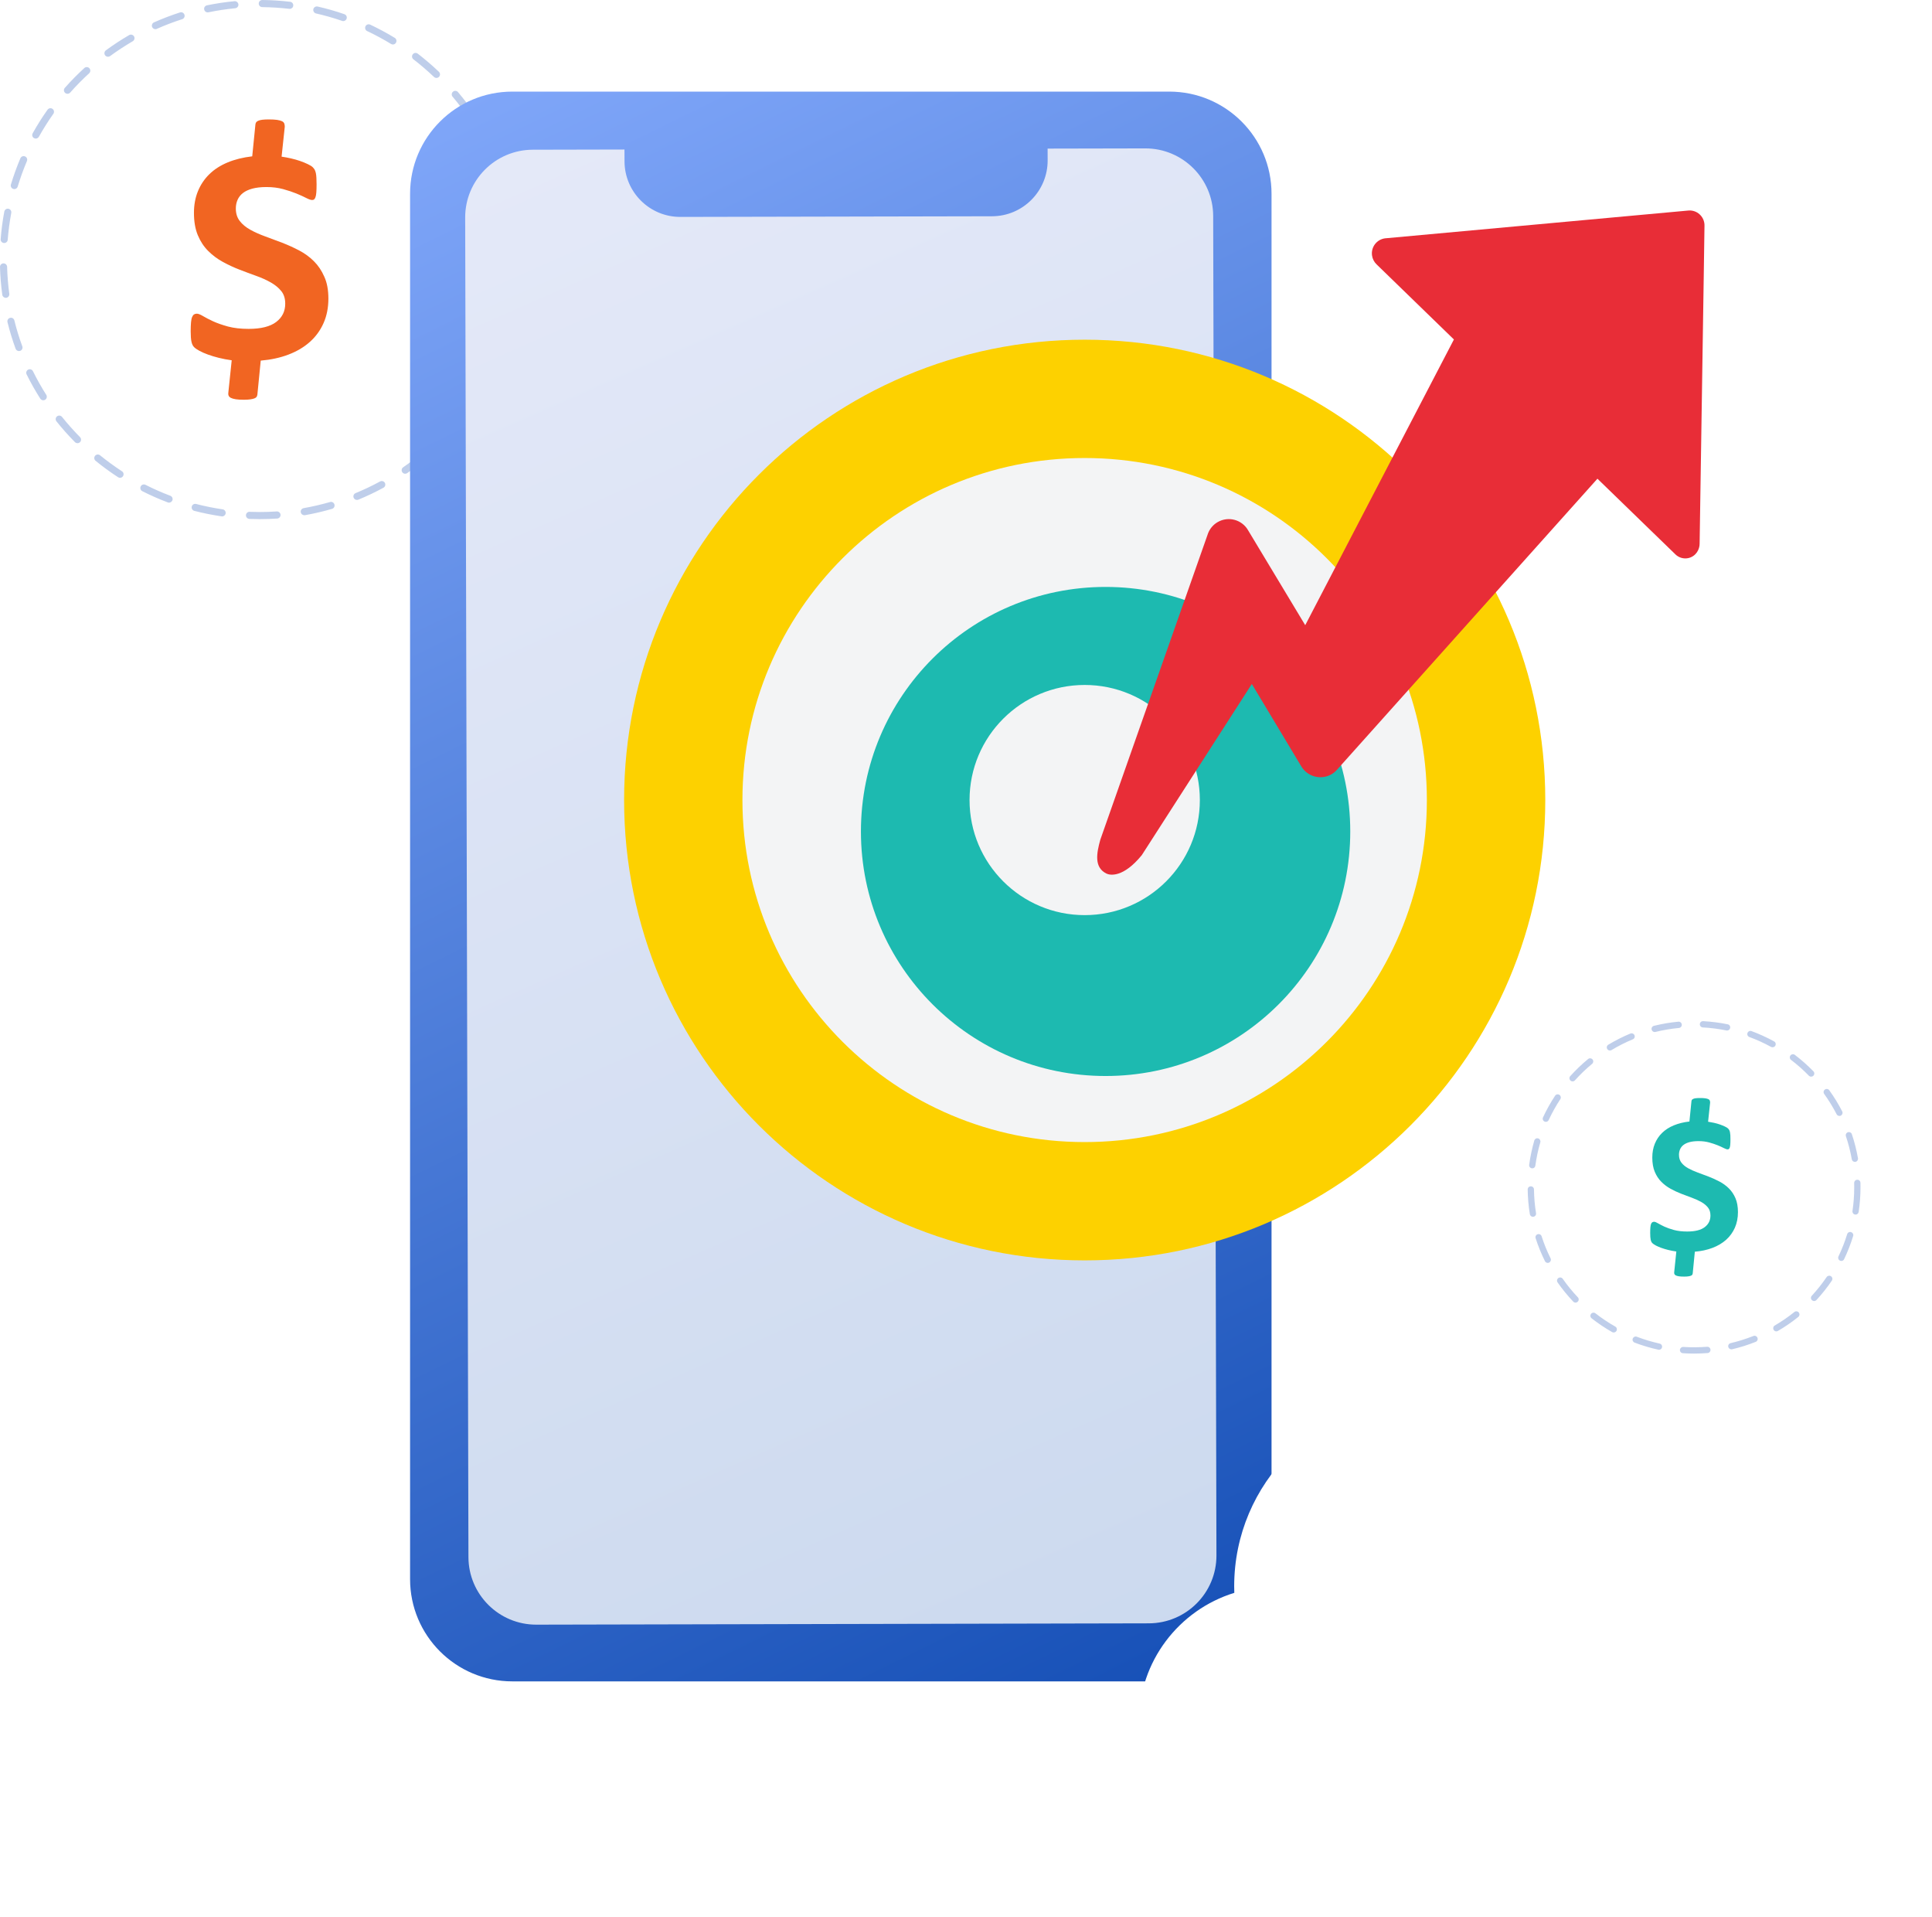
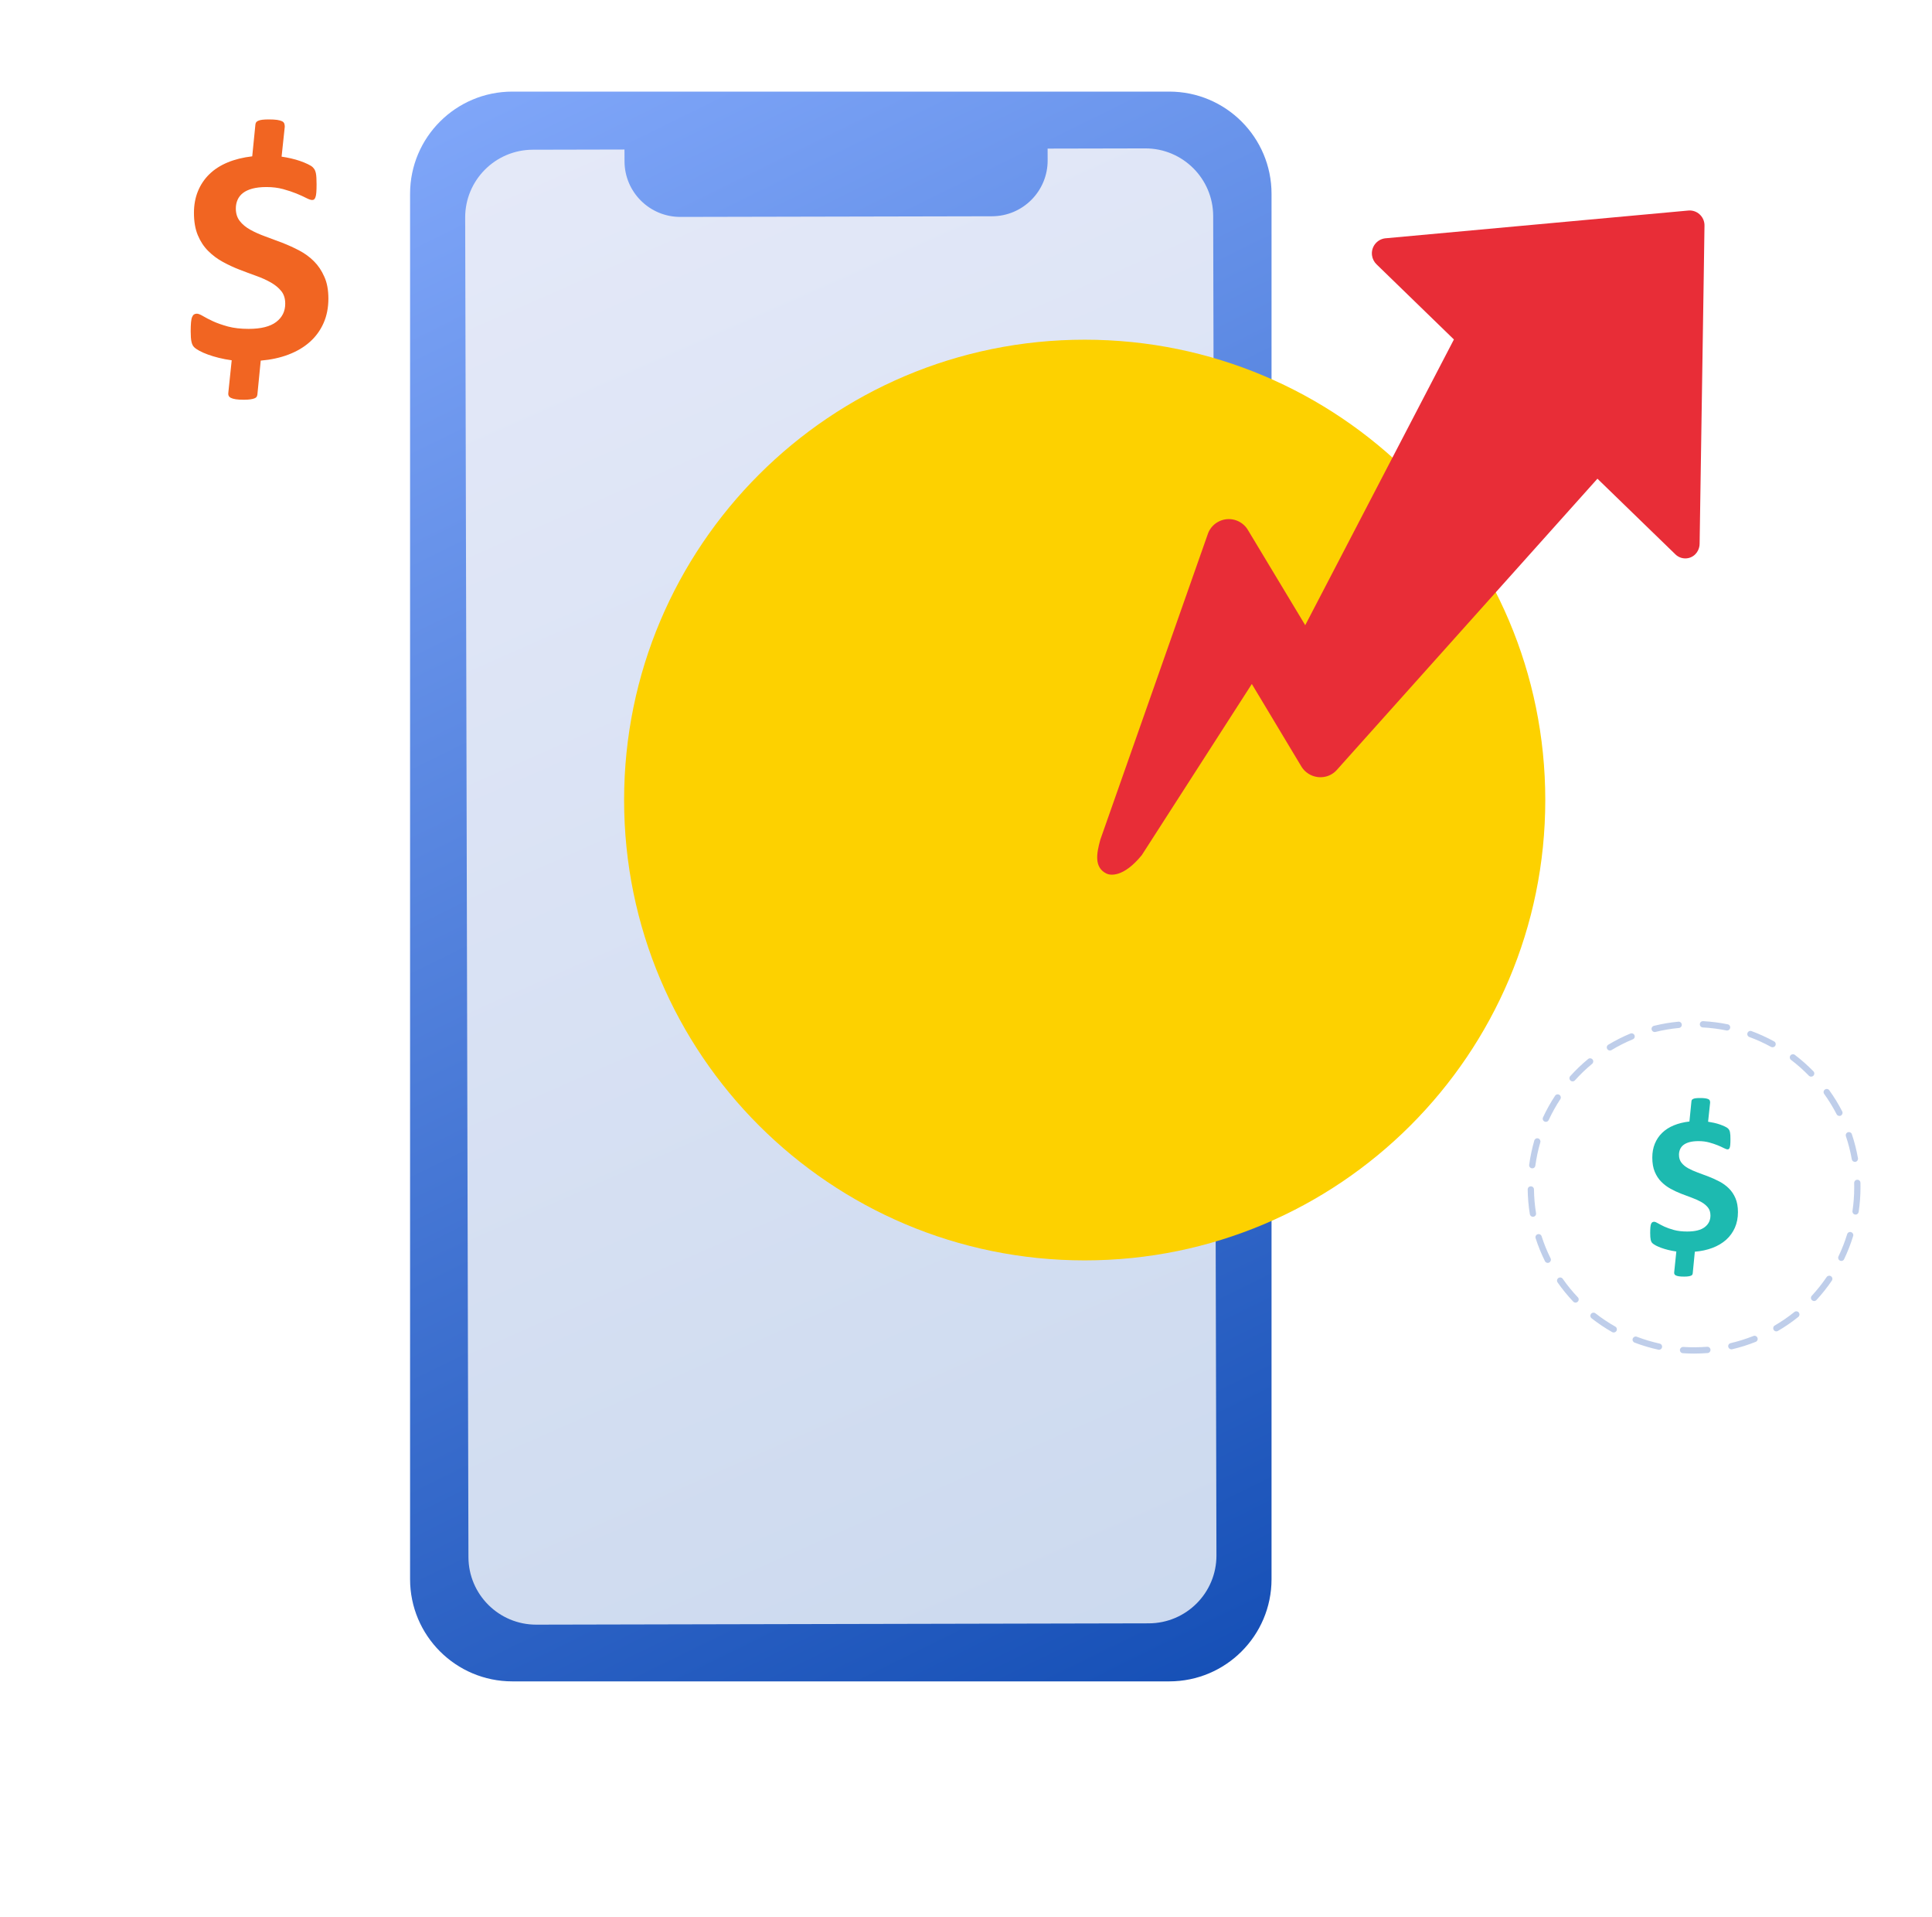
<svg xmlns="http://www.w3.org/2000/svg" width="369" height="366" viewBox="0 0 369 366" fill="none">
-   <path opacity="0.5" d="M49.609 99.126C49.602 99.126 49.586 99.126 49.578 99.126C48.923 99.126 48.276 99.11 47.629 99.086C47.259 99.071 46.967 98.755 46.975 98.385C46.99 98.007 47.298 97.699 47.677 97.731C48.316 97.754 48.955 97.77 49.609 97.77C50.682 97.77 51.779 97.731 52.859 97.66C53.222 97.628 53.553 97.92 53.585 98.29C53.609 98.661 53.325 98.984 52.954 99.016C51.842 99.086 50.714 99.126 49.609 99.126ZM42.431 98.606C42.4 98.606 42.368 98.606 42.328 98.598C40.585 98.338 38.826 97.991 37.114 97.549C36.752 97.455 36.531 97.084 36.625 96.722C36.72 96.359 37.091 96.138 37.454 96.233C39.118 96.667 40.83 97.005 42.526 97.258C42.897 97.313 43.149 97.66 43.102 98.03C43.046 98.361 42.762 98.606 42.431 98.606ZM58.113 98.377C57.789 98.377 57.505 98.148 57.442 97.817C57.379 97.447 57.624 97.1 57.995 97.029C59.691 96.73 61.386 96.335 63.035 95.863C63.398 95.752 63.769 95.965 63.879 96.328C63.982 96.69 63.777 97.061 63.414 97.171C61.718 97.66 59.974 98.07 58.231 98.377C58.192 98.377 58.152 98.377 58.113 98.377ZM32.279 95.981C32.2 95.981 32.121 95.965 32.042 95.933C30.394 95.311 28.753 94.586 27.175 93.79C26.844 93.624 26.71 93.214 26.875 92.875C27.041 92.544 27.451 92.41 27.791 92.576C29.329 93.356 30.922 94.058 32.531 94.665C32.878 94.799 33.06 95.193 32.926 95.539C32.807 95.815 32.555 95.981 32.279 95.981ZM68.178 95.461C67.91 95.461 67.658 95.303 67.547 95.043C67.405 94.696 67.571 94.302 67.918 94.16C69.511 93.506 71.081 92.757 72.588 91.937C72.919 91.756 73.329 91.882 73.511 92.205C73.692 92.536 73.566 92.946 73.243 93.127C71.689 93.971 70.072 94.743 68.439 95.413C68.352 95.445 68.265 95.461 68.178 95.461ZM22.923 91.236C22.797 91.236 22.671 91.204 22.553 91.125C21.078 90.164 19.626 89.108 18.254 87.988C17.962 87.752 17.922 87.326 18.159 87.035C18.396 86.743 18.822 86.704 19.113 86.94C20.454 88.028 21.858 89.052 23.294 89.99C23.61 90.195 23.697 90.613 23.491 90.928C23.365 91.133 23.152 91.236 22.923 91.236ZM77.392 90.463C77.179 90.463 76.966 90.361 76.832 90.172C76.619 89.864 76.698 89.439 77.005 89.226C78.417 88.249 79.798 87.184 81.099 86.057C81.383 85.813 81.809 85.844 82.054 86.128C82.298 86.412 82.267 86.838 81.983 87.082C80.642 88.241 79.23 89.336 77.778 90.337C77.652 90.424 77.518 90.463 77.392 90.463ZM14.799 84.623C14.625 84.623 14.451 84.56 14.317 84.426C13.071 83.165 11.88 81.832 10.783 80.453C10.547 80.161 10.594 79.736 10.894 79.499C11.186 79.271 11.612 79.318 11.848 79.61C12.921 80.95 14.081 82.25 15.288 83.472C15.548 83.74 15.548 84.165 15.28 84.433C15.146 84.552 14.972 84.623 14.799 84.623ZM85.32 83.614C85.154 83.614 84.988 83.551 84.854 83.433C84.578 83.18 84.562 82.747 84.823 82.471C85.998 81.21 87.118 79.878 88.151 78.506C88.372 78.207 88.798 78.144 89.106 78.372C89.406 78.601 89.469 79.026 89.24 79.326C88.183 80.737 87.031 82.108 85.817 83.401C85.682 83.543 85.501 83.614 85.32 83.614ZM8.267 76.433C8.038 76.433 7.825 76.323 7.691 76.118C6.745 74.628 5.861 73.067 5.08 71.483C4.915 71.144 5.049 70.742 5.388 70.577C5.719 70.411 6.129 70.545 6.295 70.884C7.052 72.421 7.912 73.942 8.835 75.393C9.032 75.708 8.945 76.126 8.622 76.331C8.519 76.394 8.393 76.433 8.267 76.433ZM91.622 75.243C91.504 75.243 91.386 75.211 91.275 75.148C90.952 74.959 90.849 74.541 91.038 74.218C91.922 72.744 92.727 71.199 93.444 69.639C93.602 69.3 94.004 69.15 94.344 69.308C94.683 69.465 94.833 69.867 94.675 70.206C93.933 71.814 93.105 73.398 92.198 74.912C92.08 75.125 91.851 75.243 91.622 75.243ZM3.621 67.038C3.345 67.038 3.084 66.864 2.982 66.596C2.375 64.941 1.854 63.23 1.428 61.512C1.341 61.15 1.562 60.779 1.925 60.693C2.288 60.598 2.659 60.827 2.745 61.189C3.155 62.86 3.668 64.523 4.26 66.131C4.386 66.486 4.205 66.872 3.858 66.998C3.779 67.022 3.7 67.038 3.621 67.038ZM95.992 65.713C95.921 65.713 95.85 65.706 95.779 65.682C95.424 65.564 95.235 65.177 95.353 64.823C95.898 63.199 96.355 61.52 96.726 59.833C96.805 59.471 97.168 59.234 97.531 59.313C97.893 59.392 98.13 59.755 98.051 60.117C97.672 61.851 97.199 63.577 96.639 65.248C96.544 65.54 96.276 65.713 95.992 65.713ZM1.105 56.87C0.773 56.87 0.481 56.625 0.434 56.279C0.197 54.529 0.047 52.747 0 50.982C-0.008 50.603 0.284 50.296 0.663 50.288C0.671 50.288 0.679 50.288 0.679 50.288C1.041 50.288 1.349 50.58 1.357 50.95C1.404 52.669 1.546 54.403 1.775 56.105C1.822 56.475 1.562 56.815 1.191 56.87C1.168 56.87 1.136 56.87 1.105 56.87ZM98.217 55.482C98.193 55.482 98.169 55.482 98.146 55.482C97.775 55.443 97.499 55.112 97.546 54.734C97.728 53.031 97.822 51.289 97.822 49.571C97.822 48.657 97.799 47.726 97.743 46.804C97.72 46.434 98.012 46.111 98.382 46.087C98.761 46.095 99.077 46.355 99.1 46.725C99.156 47.679 99.179 48.633 99.179 49.571C99.179 51.344 99.085 53.126 98.895 54.876C98.856 55.222 98.564 55.482 98.217 55.482ZM0.805 46.402C0.789 46.402 0.773 46.402 0.75 46.402C0.379 46.371 0.095 46.047 0.126 45.677C0.26 43.911 0.497 42.138 0.821 40.404C0.892 40.033 1.246 39.789 1.609 39.86C1.98 39.931 2.217 40.286 2.154 40.648C1.838 42.335 1.609 44.061 1.475 45.772C1.459 46.134 1.16 46.402 0.805 46.402ZM97.838 42.225C97.515 42.225 97.223 41.988 97.168 41.657C96.884 39.962 96.513 38.26 96.047 36.605C95.945 36.242 96.158 35.872 96.521 35.769C96.884 35.675 97.254 35.88 97.357 36.242C97.83 37.945 98.217 39.687 98.509 41.436C98.572 41.807 98.319 42.154 97.949 42.217C97.917 42.225 97.878 42.225 97.838 42.225ZM2.737 36.108C2.674 36.108 2.603 36.1 2.54 36.077C2.177 35.966 1.98 35.588 2.083 35.233C2.595 33.538 3.203 31.86 3.889 30.228C4.039 29.881 4.433 29.724 4.78 29.865C5.128 30.015 5.285 30.409 5.143 30.756C4.473 32.34 3.881 33.972 3.384 35.619C3.297 35.919 3.029 36.108 2.737 36.108ZM95.03 32.136C94.762 32.136 94.501 31.97 94.399 31.71C93.76 30.11 93.026 28.533 92.222 27.02C92.048 26.689 92.174 26.279 92.506 26.106C92.837 25.924 93.247 26.058 93.421 26.389C94.249 27.95 94.998 29.574 95.661 31.213C95.803 31.56 95.629 31.954 95.282 32.096C95.204 32.12 95.117 32.136 95.03 32.136ZM6.831 26.46C6.721 26.46 6.603 26.429 6.5 26.374C6.169 26.192 6.058 25.782 6.24 25.451C7.1 23.907 8.054 22.393 9.08 20.951C9.3 20.643 9.718 20.572 10.026 20.785C10.334 21.006 10.405 21.424 10.192 21.731C9.198 23.134 8.267 24.608 7.431 26.106C7.297 26.334 7.068 26.46 6.831 26.46ZM90.123 22.882C89.903 22.882 89.69 22.779 89.563 22.582C88.601 21.156 87.544 19.768 86.44 18.46C86.195 18.176 86.234 17.743 86.519 17.506C86.802 17.262 87.236 17.301 87.473 17.585C88.617 18.933 89.698 20.36 90.683 21.826C90.897 22.133 90.81 22.559 90.502 22.771C90.384 22.842 90.25 22.882 90.123 22.882ZM12.89 17.908C12.732 17.908 12.566 17.853 12.44 17.735C12.156 17.491 12.132 17.057 12.377 16.781C13.544 15.457 14.806 14.18 16.108 12.99C16.384 12.738 16.81 12.753 17.07 13.029C17.323 13.305 17.307 13.739 17.031 13.991C15.761 15.149 14.538 16.395 13.402 17.68C13.26 17.829 13.079 17.908 12.89 17.908ZM83.355 14.882C83.19 14.882 83.016 14.818 82.89 14.692C81.644 13.51 80.326 12.375 78.962 11.327C78.662 11.098 78.607 10.672 78.835 10.373C79.064 10.073 79.49 10.018 79.79 10.247C81.194 11.327 82.551 12.493 83.829 13.707C84.097 13.967 84.113 14.393 83.852 14.669C83.71 14.81 83.529 14.882 83.355 14.882ZM20.62 10.838C20.415 10.838 20.202 10.743 20.076 10.562C19.855 10.262 19.918 9.837 20.218 9.616C21.645 8.568 23.136 7.59 24.667 6.7C24.99 6.511 25.408 6.621 25.598 6.944C25.787 7.267 25.676 7.685 25.353 7.874C23.87 8.741 22.411 9.695 21.022 10.712C20.904 10.799 20.762 10.838 20.62 10.838ZM75.041 8.497C74.923 8.497 74.797 8.465 74.686 8.394C73.219 7.496 71.681 6.668 70.127 5.935C69.787 5.778 69.645 5.368 69.803 5.029C69.961 4.69 70.363 4.548 70.71 4.706C72.304 5.462 73.882 6.306 75.396 7.228C75.719 7.425 75.814 7.843 75.625 8.158C75.491 8.379 75.27 8.497 75.041 8.497ZM29.684 5.573C29.423 5.573 29.179 5.423 29.061 5.171C28.911 4.832 29.061 4.43 29.408 4.272C31.025 3.555 32.697 2.916 34.377 2.373C34.74 2.262 35.119 2.459 35.229 2.814C35.347 3.169 35.15 3.555 34.787 3.665C33.154 4.193 31.529 4.808 29.952 5.51C29.865 5.557 29.778 5.573 29.684 5.573ZM65.559 4.028C65.488 4.028 65.409 4.02 65.339 3.988C63.714 3.429 62.041 2.948 60.361 2.57C59.998 2.483 59.77 2.12 59.848 1.758C59.927 1.395 60.298 1.167 60.661 1.245C62.388 1.639 64.108 2.128 65.78 2.711C66.135 2.838 66.325 3.224 66.198 3.571C66.104 3.854 65.835 4.028 65.559 4.028ZM39.662 2.365C39.347 2.365 39.063 2.144 39 1.821C38.921 1.45 39.157 1.096 39.528 1.017C41.256 0.662 43.031 0.394 44.79 0.229C45.153 0.197 45.492 0.465 45.531 0.836C45.571 1.206 45.294 1.537 44.924 1.576C43.212 1.742 41.484 2.002 39.804 2.349C39.757 2.365 39.71 2.365 39.662 2.365ZM55.336 1.695C55.313 1.695 55.281 1.695 55.257 1.687C53.553 1.49 51.818 1.379 50.091 1.356C49.712 1.356 49.412 1.048 49.42 0.67C49.42 0.292 49.72 0.008 50.106 0C51.881 0.016 53.664 0.134 55.415 0.339C55.786 0.386 56.054 0.717 56.007 1.096C55.967 1.442 55.675 1.695 55.336 1.695Z" fill="#809FD7" />
  <path d="M62.72 57.012C62.72 58.746 62.413 60.307 61.797 61.694C61.182 63.082 60.306 64.288 59.178 65.289C58.05 66.297 56.686 67.102 55.092 67.708C53.499 68.315 51.732 68.694 49.799 68.859L49.16 75.33C49.137 75.488 49.097 75.63 49.026 75.756C48.955 75.874 48.821 75.977 48.632 76.056C48.443 76.134 48.182 76.205 47.843 76.253C47.512 76.3 47.094 76.332 46.589 76.332C45.942 76.332 45.421 76.3 45.027 76.237C44.633 76.174 44.325 76.087 44.104 75.977C43.883 75.866 43.733 75.717 43.662 75.535C43.591 75.354 43.575 75.149 43.615 74.928L44.254 68.796C43.386 68.678 42.566 68.52 41.801 68.331C41.035 68.142 40.341 67.929 39.71 67.701C39.087 67.472 38.543 67.236 38.093 66.991C37.636 66.747 37.297 66.51 37.068 66.282C36.839 66.053 36.665 65.706 36.571 65.257C36.468 64.8 36.421 64.13 36.421 63.247C36.421 62.561 36.445 61.994 36.484 61.552C36.523 61.111 36.594 60.764 36.697 60.528C36.8 60.283 36.926 60.118 37.076 60.031C37.225 59.937 37.399 59.897 37.604 59.897C37.864 59.897 38.251 60.047 38.756 60.346C39.261 60.646 39.907 60.985 40.688 61.347C41.477 61.71 42.432 62.041 43.544 62.349C44.664 62.648 45.981 62.798 47.488 62.798C49.847 62.798 51.598 62.356 52.75 61.481C53.901 60.607 54.477 59.44 54.477 57.99C54.477 57.02 54.233 56.224 53.736 55.601C53.239 54.979 52.584 54.427 51.756 53.954C50.927 53.481 49.997 53.056 48.955 52.685C47.914 52.315 46.849 51.913 45.761 51.495C44.672 51.077 43.607 50.581 42.566 50.013C41.525 49.446 40.594 48.752 39.766 47.924C38.937 47.097 38.275 46.096 37.786 44.921C37.289 43.739 37.044 42.32 37.044 40.641C37.044 39.128 37.297 37.756 37.801 36.519C38.306 35.281 39.032 34.194 39.978 33.271C40.925 32.341 42.093 31.592 43.473 31.017C44.853 30.442 46.423 30.055 48.174 29.851L48.782 23.773C48.806 23.616 48.845 23.474 48.916 23.363C48.987 23.253 49.121 23.151 49.31 23.064C49.5 22.977 49.76 22.906 50.083 22.867C50.407 22.828 50.833 22.804 51.353 22.804C51.977 22.804 52.497 22.835 52.915 22.89C53.325 22.954 53.649 23.04 53.87 23.151C54.091 23.261 54.233 23.411 54.296 23.592C54.359 23.773 54.39 23.978 54.39 24.199L53.783 29.913C54.343 29.992 54.943 30.103 55.566 30.245C56.189 30.387 56.773 30.552 57.317 30.741C57.861 30.93 58.358 31.135 58.8 31.348C59.242 31.561 59.549 31.75 59.723 31.924C59.896 32.097 60.023 32.262 60.117 32.436C60.204 32.609 60.275 32.822 60.33 33.066C60.377 33.319 60.417 33.618 60.433 33.973C60.456 34.328 60.464 34.737 60.464 35.195C60.464 35.817 60.449 36.33 60.417 36.739C60.385 37.141 60.33 37.449 60.251 37.662C60.172 37.874 60.078 38.016 59.983 38.087C59.881 38.158 59.762 38.19 59.62 38.19C59.36 38.19 58.973 38.056 58.469 37.796C57.964 37.536 57.34 37.252 56.607 36.952C55.873 36.653 55.021 36.369 54.067 36.109C53.112 35.849 52.055 35.715 50.904 35.715C49.855 35.715 48.955 35.817 48.214 36.014C47.465 36.219 46.865 36.495 46.4 36.858C45.934 37.22 45.595 37.654 45.374 38.158C45.153 38.663 45.043 39.215 45.043 39.821C45.043 40.767 45.295 41.563 45.8 42.21C46.305 42.856 46.975 43.408 47.812 43.873C48.648 44.338 49.594 44.756 50.651 45.142C51.708 45.528 52.789 45.93 53.886 46.348C54.982 46.773 56.063 47.262 57.12 47.814C58.177 48.366 59.123 49.051 59.944 49.871C60.772 50.691 61.434 51.676 61.939 52.835C62.468 53.986 62.72 55.381 62.72 57.012Z" fill="#F16522" />
  <path d="M223.324 321.056H97.854C87.07 321.056 78.322 312.323 78.322 301.54V37.007C78.322 26.233 87.062 17.491 97.854 17.491H223.324C234.107 17.491 242.855 26.225 242.855 37.007V301.548C242.848 312.323 234.107 321.056 223.324 321.056Z" fill="url(#paint0_linear_72_2507)" />
  <path d="M218.734 28.337L200.086 28.376L200.094 30.623C200.11 36.503 195.345 41.287 189.46 41.295L129.959 41.421C124.075 41.437 119.287 36.676 119.279 30.796L119.271 28.55L101.759 28.589C94.612 28.605 88.83 34.406 88.846 41.547C88.846 41.547 88.846 41.547 88.846 41.555L89.469 297.315C89.485 304.456 95.283 310.234 102.429 310.226C102.429 310.226 102.429 310.226 102.437 310.226L219.412 309.974C226.559 309.958 232.349 304.157 232.333 297.008L231.71 41.248C231.694 34.099 225.88 28.321 218.734 28.337Z" fill="url(#paint1_linear_72_2507)" />
  <path d="M207.17 240.669C255.754 240.669 295.139 201.314 295.139 152.767C295.139 104.22 255.754 64.865 207.17 64.865C158.586 64.865 119.2 104.22 119.2 152.767C119.2 201.314 158.586 240.669 207.17 240.669Z" fill="#FDD100" />
-   <path d="M207.162 218.078C243.26 218.078 272.524 188.837 272.524 152.767C272.524 116.696 243.26 87.456 207.162 87.456C171.063 87.456 141.8 116.696 141.8 152.767C141.8 188.837 171.063 218.078 207.162 218.078Z" fill="#F3F4F5" />
  <g filter="url(#filter0_d_72_2507)">
-     <path d="M207.161 199.461C232.969 199.461 253.891 178.555 253.891 152.767C253.891 126.979 232.969 106.073 207.161 106.073C181.353 106.073 160.432 126.979 160.432 152.767C160.432 178.555 181.353 199.461 207.161 199.461Z" fill="#1DBAB0" />
-   </g>
-   <path d="M207.17 174.742C219.316 174.742 229.163 164.904 229.163 152.767C229.163 140.63 219.316 130.792 207.17 130.792C195.024 130.792 185.177 140.63 185.177 152.767C185.177 164.904 195.024 174.742 207.17 174.742Z" fill="#F3F4F5" />
+     </g>
  <g filter="url(#filter1_d_72_2507)">
    <path d="M319.405 46.738L319.546 37.137C319.601 35.569 318.379 34.252 316.809 34.19C316.715 34.19 316.612 34.19 316.517 34.197L258.531 39.51C256.945 39.723 255.833 41.181 256.046 42.765C256.133 43.419 256.441 44.026 256.922 44.484L271.688 58.821L256.993 87.055L254.453 91.934L252.804 95.103L250.335 99.848L245.026 110.047L243.291 113.381L235.11 99.793L232.381 95.26C231.214 93.227 228.627 92.517 226.584 93.684C225.763 94.149 225.124 94.882 224.761 95.757L204.157 154.329C203.432 156.938 202.934 159.634 205.325 160.808C206.003 161.139 208.519 161.644 212.077 157.285L233.091 124.605L236.105 129.619L242.502 140.275C243.377 141.789 245.089 142.616 246.816 142.364C247.755 142.23 248.615 141.781 249.262 141.087L252.52 137.446L270.505 117.354L272.895 114.682L299.1 85.408L307.509 93.566L313.985 99.848C315.05 100.896 316.762 100.888 317.803 99.824C318.016 99.603 318.198 99.351 318.324 99.075C318.513 98.681 318.616 98.248 318.616 97.814L319.405 46.738Z" fill="#E82D37" />
  </g>
  <g filter="url(#filter2_d_72_2507)">
-     <path d="M325.611 348.691C339.897 348.691 351.477 337.12 351.477 322.846C351.477 308.839 340.331 297.449 326.416 297.024C326.124 287.289 318.133 279.486 308.32 279.486C304.573 279.486 301.087 280.629 298.192 282.576C292.67 269.988 280.088 261.199 265.455 261.199C245.719 261.199 229.722 277.184 229.722 296.906C229.722 297.323 229.73 297.733 229.745 298.151C219.191 301.406 211.516 311.227 211.516 322.846C211.516 337.12 223.096 348.691 237.381 348.691H325.611Z" fill="white" />
-   </g>
+     </g>
  <path opacity="0.5" d="M323.561 258.464C322.851 258.464 322.125 258.441 321.415 258.393C321.084 258.37 320.831 258.086 320.855 257.755C320.879 257.424 321.171 257.187 321.494 257.195C323.009 257.298 324.547 257.282 326.046 257.164C326.377 257.14 326.669 257.384 326.692 257.715C326.716 258.046 326.472 258.338 326.14 258.362C325.288 258.433 324.421 258.464 323.561 258.464ZM316.856 257.739C316.816 257.739 316.769 257.731 316.73 257.723C315.191 257.384 313.669 256.927 312.194 256.368C311.886 256.249 311.728 255.903 311.847 255.595C311.965 255.288 312.312 255.13 312.62 255.248C314.04 255.792 315.507 256.226 316.982 256.557C317.305 256.628 317.51 256.951 317.439 257.274C317.376 257.55 317.132 257.739 316.856 257.739ZM330.676 257.652C330.4 257.652 330.155 257.463 330.092 257.187C330.013 256.864 330.218 256.541 330.542 256.47C332.017 256.123 333.476 255.666 334.88 255.106C335.188 254.98 335.535 255.13 335.661 255.445C335.788 255.753 335.638 256.1 335.322 256.226C333.863 256.809 332.34 257.29 330.81 257.644C330.763 257.644 330.715 257.652 330.676 257.652ZM308.202 254.436C308.1 254.436 307.997 254.413 307.91 254.358C306.538 253.585 305.221 252.694 303.982 251.725C303.722 251.52 303.674 251.142 303.88 250.882C304.085 250.621 304.463 250.574 304.724 250.779C305.915 251.709 307.185 252.56 308.51 253.309C308.802 253.475 308.896 253.837 308.739 254.129C308.613 254.326 308.415 254.436 308.202 254.436ZM339.274 254.224C339.069 254.224 338.864 254.121 338.754 253.924C338.588 253.64 338.683 253.27 338.966 253.104C340.276 252.34 341.538 251.473 342.713 250.527C342.974 250.314 343.352 250.361 343.557 250.621C343.763 250.882 343.723 251.26 343.463 251.465C342.24 252.45 340.931 253.349 339.566 254.145C339.479 254.2 339.377 254.224 339.274 254.224ZM300.914 248.73C300.756 248.73 300.598 248.667 300.48 248.541C299.399 247.398 298.389 246.168 297.49 244.875C297.301 244.607 297.364 244.229 297.64 244.04C297.908 243.851 298.287 243.914 298.476 244.19C299.344 245.427 300.306 246.609 301.355 247.713C301.584 247.949 301.576 248.336 301.332 248.564C301.213 248.675 301.063 248.73 300.914 248.73ZM346.484 248.43C346.342 248.43 346.192 248.375 346.074 248.273C345.829 248.044 345.814 247.666 346.042 247.421C347.076 246.302 348.022 245.104 348.874 243.859C349.063 243.583 349.434 243.512 349.71 243.701C349.986 243.89 350.057 244.261 349.868 244.536C348.985 245.837 347.999 247.082 346.926 248.241C346.807 248.367 346.642 248.43 346.484 248.43ZM295.613 241.147C295.392 241.147 295.179 241.029 295.076 240.816C294.374 239.405 293.775 237.931 293.294 236.434C293.191 236.118 293.364 235.779 293.68 235.677C293.996 235.574 294.335 235.748 294.437 236.063C294.895 237.498 295.471 238.916 296.149 240.272C296.299 240.572 296.173 240.926 295.881 241.076C295.794 241.131 295.699 241.147 295.613 241.147ZM351.682 240.777C351.596 240.777 351.509 240.761 351.422 240.714C351.122 240.572 350.996 240.209 351.138 239.91C351.793 238.538 352.353 237.119 352.795 235.669C352.889 235.354 353.221 235.172 353.544 235.275C353.86 235.37 354.041 235.708 353.938 236.024C353.481 237.521 352.897 239.011 352.219 240.43C352.124 240.651 351.911 240.777 351.682 240.777ZM292.781 232.343C292.489 232.343 292.236 232.13 292.189 231.838C291.937 230.293 291.803 228.709 291.779 227.133C291.771 226.802 292.039 226.526 292.371 226.526H292.378C292.71 226.526 292.978 226.786 292.978 227.117C293.002 228.638 293.128 230.159 293.372 231.649C293.428 231.98 293.207 232.288 292.875 232.335C292.844 232.343 292.812 232.343 292.781 232.343ZM354.404 231.925C354.372 231.925 354.341 231.925 354.317 231.917C353.986 231.87 353.765 231.562 353.812 231.239C354.033 229.75 354.144 228.22 354.144 226.707C354.144 226.431 354.144 226.163 354.136 225.887C354.128 225.556 354.388 225.28 354.719 225.272C355.051 225.249 355.327 225.525 355.335 225.856C355.343 226.14 355.343 226.423 355.343 226.707C355.343 228.283 355.224 229.868 354.995 231.421C354.948 231.712 354.696 231.925 354.404 231.925ZM292.655 223.097C292.631 223.097 292.599 223.097 292.576 223.089C292.244 223.042 292.016 222.742 292.063 222.411C292.276 220.851 292.607 219.298 293.041 217.784C293.136 217.469 293.459 217.28 293.783 217.375C294.098 217.469 294.28 217.8 294.193 218.115C293.767 219.566 293.451 221.063 293.246 222.561C293.215 222.876 292.954 223.097 292.655 223.097ZM354.27 221.86C353.986 221.86 353.733 221.655 353.678 221.363C353.418 219.873 353.039 218.391 352.558 216.957C352.455 216.642 352.621 216.303 352.937 216.2C353.252 216.098 353.591 216.263 353.694 216.578C354.199 218.068 354.585 219.613 354.861 221.158C354.917 221.481 354.704 221.796 354.372 221.852C354.333 221.852 354.301 221.86 354.27 221.86ZM295.25 214.214C295.163 214.214 295.076 214.198 294.997 214.159C294.698 214.017 294.564 213.662 294.706 213.363C295.368 211.936 296.141 210.549 297.009 209.232C297.19 208.956 297.561 208.878 297.837 209.059C298.113 209.24 298.192 209.611 298.011 209.887C297.175 211.156 296.433 212.488 295.794 213.859C295.692 214.088 295.479 214.214 295.25 214.214ZM351.32 213.087C351.099 213.087 350.894 212.968 350.783 212.764C350.089 211.416 349.292 210.115 348.409 208.886C348.212 208.618 348.275 208.239 348.543 208.05C348.811 207.853 349.19 207.916 349.379 208.184C350.302 209.461 351.13 210.817 351.848 212.212C351.998 212.503 351.88 212.866 351.588 213.024C351.501 213.071 351.406 213.087 351.32 213.087ZM300.354 206.489C300.212 206.489 300.07 206.442 299.951 206.332C299.707 206.111 299.683 205.733 299.904 205.488C300.953 204.322 302.105 203.218 303.319 202.217C303.572 202.004 303.951 202.044 304.164 202.296C304.377 202.548 304.337 202.927 304.085 203.139C302.917 204.101 301.813 205.165 300.803 206.292C300.677 206.426 300.519 206.489 300.354 206.489ZM345.916 205.583C345.758 205.583 345.601 205.52 345.482 205.402C344.425 204.314 343.281 203.297 342.074 202.383C341.814 202.186 341.759 201.807 341.964 201.539C342.169 201.279 342.54 201.224 342.808 201.429C344.062 202.383 345.253 203.439 346.35 204.566C346.579 204.803 346.579 205.181 346.334 205.417C346.216 205.528 346.066 205.583 345.916 205.583ZM307.484 200.593C307.279 200.593 307.082 200.491 306.972 200.302C306.798 200.018 306.893 199.648 307.177 199.482C308.526 198.67 309.946 197.953 311.397 197.354C311.705 197.228 312.052 197.37 312.178 197.677C312.304 197.985 312.162 198.331 311.855 198.457C310.458 199.033 309.094 199.726 307.792 200.507C307.697 200.57 307.595 200.593 307.484 200.593ZM338.548 199.971C338.454 199.971 338.351 199.947 338.257 199.9C336.931 199.175 335.535 198.536 334.115 198.016C333.808 197.898 333.642 197.559 333.76 197.244C333.879 196.936 334.218 196.771 334.533 196.889C336.008 197.433 337.46 198.095 338.84 198.852C339.132 199.009 339.235 199.372 339.077 199.663C338.967 199.86 338.761 199.971 338.548 199.971ZM316.035 197.062C315.767 197.062 315.523 196.881 315.452 196.605C315.373 196.282 315.57 195.959 315.893 195.88C317.424 195.502 318.993 195.234 320.555 195.092C320.895 195.052 321.178 195.305 321.21 195.636C321.242 195.967 320.997 196.258 320.666 196.29C319.159 196.432 317.645 196.684 316.177 197.047C316.13 197.054 316.083 197.062 316.035 197.062ZM329.856 196.779C329.816 196.779 329.777 196.771 329.737 196.763C328.254 196.463 326.74 196.266 325.225 196.187C324.894 196.172 324.641 195.888 324.657 195.557C324.673 195.226 324.957 194.966 325.288 194.989C326.866 195.076 328.444 195.273 329.982 195.588C330.305 195.651 330.518 195.975 330.447 196.298C330.384 196.589 330.132 196.779 329.856 196.779Z" fill="#809FD7" />
  <path d="M331.938 231.452C331.938 232.556 331.741 233.549 331.347 234.439C330.952 235.322 330.4 236.087 329.682 236.733C328.964 237.372 328.097 237.892 327.079 238.278C326.062 238.664 324.941 238.909 323.703 239.011L323.301 243.133C323.285 243.236 323.261 243.323 323.214 243.401C323.167 243.48 323.088 243.543 322.962 243.591C322.835 243.646 322.67 243.685 322.457 243.717C322.244 243.748 321.975 243.764 321.66 243.764C321.25 243.764 320.918 243.748 320.666 243.709C320.414 243.669 320.216 243.614 320.074 243.543C319.932 243.472 319.838 243.378 319.798 243.267C319.751 243.149 319.743 243.023 319.767 242.881L320.169 238.972C319.617 238.893 319.096 238.798 318.607 238.672C318.118 238.554 317.676 238.412 317.274 238.27C316.872 238.12 316.533 237.971 316.241 237.821C315.949 237.663 315.736 237.513 315.586 237.372C315.436 237.222 315.334 237.009 315.27 236.717C315.207 236.426 315.176 236 315.176 235.432C315.176 234.999 315.192 234.636 315.215 234.353C315.239 234.069 315.286 233.848 315.349 233.698C315.412 233.541 315.491 233.438 315.594 233.383C315.689 233.328 315.799 233.296 315.933 233.296C316.099 233.296 316.343 233.391 316.667 233.588C316.99 233.777 317.4 233.99 317.897 234.227C318.402 234.455 319.009 234.668 319.719 234.865C320.429 235.054 321.273 235.157 322.236 235.157C323.742 235.157 324.855 234.881 325.588 234.321C326.322 233.761 326.685 233.021 326.685 232.098C326.685 231.484 326.527 230.971 326.211 230.577C325.896 230.183 325.478 229.828 324.949 229.529C324.421 229.229 323.829 228.961 323.167 228.717C322.504 228.48 321.826 228.228 321.131 227.952C320.437 227.684 319.759 227.369 319.096 227.006C318.434 226.644 317.842 226.203 317.314 225.674C316.785 225.146 316.367 224.508 316.051 223.759C315.736 223.01 315.578 222.096 315.578 221.032C315.578 220.07 315.736 219.195 316.059 218.399C316.383 217.611 316.84 216.917 317.448 216.326C318.055 215.735 318.796 215.254 319.672 214.892C320.556 214.529 321.549 214.277 322.67 214.151L323.056 210.281C323.072 210.178 323.096 210.091 323.143 210.02C323.19 209.95 323.269 209.886 323.395 209.831C323.514 209.776 323.679 209.729 323.884 209.705C324.09 209.682 324.358 209.666 324.697 209.666C325.091 209.666 325.423 209.682 325.691 209.721C325.951 209.76 326.156 209.816 326.298 209.886C326.44 209.957 326.527 210.052 326.566 210.162C326.606 210.281 326.622 210.407 326.622 210.549L326.235 214.19C326.598 214.245 326.977 214.316 327.371 214.403C327.765 214.49 328.144 214.6 328.491 214.718C328.838 214.844 329.154 214.97 329.438 215.104C329.722 215.238 329.919 215.365 330.029 215.467C330.14 215.577 330.219 215.688 330.282 215.798C330.337 215.908 330.384 216.042 330.416 216.2C330.447 216.358 330.471 216.555 330.487 216.775C330.503 217.004 330.503 217.264 330.503 217.556C330.503 217.958 330.495 218.281 330.471 218.541C330.455 218.801 330.416 218.99 330.369 219.132C330.313 219.266 330.258 219.361 330.195 219.4C330.132 219.448 330.053 219.471 329.966 219.471C329.801 219.471 329.556 219.384 329.233 219.219C328.909 219.053 328.515 218.872 328.049 218.683C327.576 218.494 327.04 218.312 326.432 218.147C325.825 217.981 325.147 217.895 324.421 217.895C323.75 217.895 323.182 217.958 322.701 218.084C322.228 218.21 321.841 218.391 321.542 218.62C321.242 218.848 321.029 219.124 320.887 219.448C320.745 219.771 320.674 220.125 320.674 220.504C320.674 221.111 320.832 221.615 321.155 222.025C321.479 222.435 321.904 222.79 322.441 223.081C322.977 223.373 323.577 223.649 324.255 223.893C324.934 224.137 325.62 224.397 326.322 224.665C327.024 224.933 327.71 225.249 328.389 225.603C329.067 225.958 329.667 226.392 330.195 226.912C330.724 227.432 331.15 228.063 331.465 228.804C331.773 229.521 331.938 230.412 331.938 231.452Z" fill="#1DBAB0" />
  <defs>
    <filter id="filter0_d_72_2507" x="154.432" y="102.073" width="113.459" height="113.388" filterUnits="userSpaceOnUse" color-interpolation-filters="sRGB">
      <feFlood flood-opacity="0" result="BackgroundImageFix" />
      <feColorMatrix in="SourceAlpha" type="matrix" values="0 0 0 0 0 0 0 0 0 0 0 0 0 0 0 0 0 0 127 0" result="hardAlpha" />
      <feOffset dx="4" dy="6" />
      <feGaussianBlur stdDeviation="5" />
      <feColorMatrix type="matrix" values="0 0 0 0 0.314 0 0 0 0 0.553 0 0 0 0 0.839 0 0 0 0.25 0" />
      <feBlend mode="normal" in2="BackgroundImageFix" result="effect1_dropShadow_72_2507" />
      <feBlend mode="normal" in="SourceGraphic" in2="effect1_dropShadow_72_2507" result="shape" />
    </filter>
    <filter id="filter1_d_72_2507" x="198.559" y="29.189" width="137.989" height="148.828" filterUnits="userSpaceOnUse" color-interpolation-filters="sRGB">
      <feFlood flood-opacity="0" result="BackgroundImageFix" />
      <feColorMatrix in="SourceAlpha" type="matrix" values="0 0 0 0 0 0 0 0 0 0 0 0 0 0 0 0 0 0 127 0" result="hardAlpha" />
      <feOffset dx="6" dy="6" />
      <feGaussianBlur stdDeviation="5.5" />
      <feColorMatrix type="matrix" values="0 0 0 0 0.314 0 0 0 0 0.553 0 0 0 0 0.839 0 0 0 0.6 0" />
      <feBlend mode="normal" in2="BackgroundImageFix" result="effect1_dropShadow_72_2507" />
      <feBlend mode="normal" in="SourceGraphic" in2="effect1_dropShadow_72_2507" result="shape" />
    </filter>
    <filter id="filter2_d_72_2507" x="206.516" y="256.199" width="161.961" height="109.492" filterUnits="userSpaceOnUse" color-interpolation-filters="sRGB">
      <feFlood flood-opacity="0" result="BackgroundImageFix" />
      <feColorMatrix in="SourceAlpha" type="matrix" values="0 0 0 0 0 0 0 0 0 0 0 0 0 0 0 0 0 0 127 0" result="hardAlpha" />
      <feOffset dx="6" dy="6" />
      <feGaussianBlur stdDeviation="5.5" />
      <feColorMatrix type="matrix" values="0 0 0 0 0.314 0 0 0 0 0.553 0 0 0 0 0.839 0 0 0 0.37 0" />
      <feBlend mode="normal" in2="BackgroundImageFix" result="effect1_dropShadow_72_2507" />
      <feBlend mode="normal" in="SourceGraphic" in2="effect1_dropShadow_72_2507" result="shape" />
    </filter>
    <linearGradient id="paint0_linear_72_2507" x1="73.274" y1="-7.987" x2="244.229" y2="339.62" gradientUnits="userSpaceOnUse">
      <stop stop-color="#89AEFF" />
      <stop offset="1" stop-color="#0F4AB2" />
    </linearGradient>
    <linearGradient id="paint1_linear_72_2507" x1="89.62" y1="8.628" x2="242.092" y2="354.311" gradientUnits="userSpaceOnUse">
      <stop stop-color="#E6EAF9" />
      <stop offset="1" stop-color="#C8D7ED" />
    </linearGradient>
  </defs>
</svg>